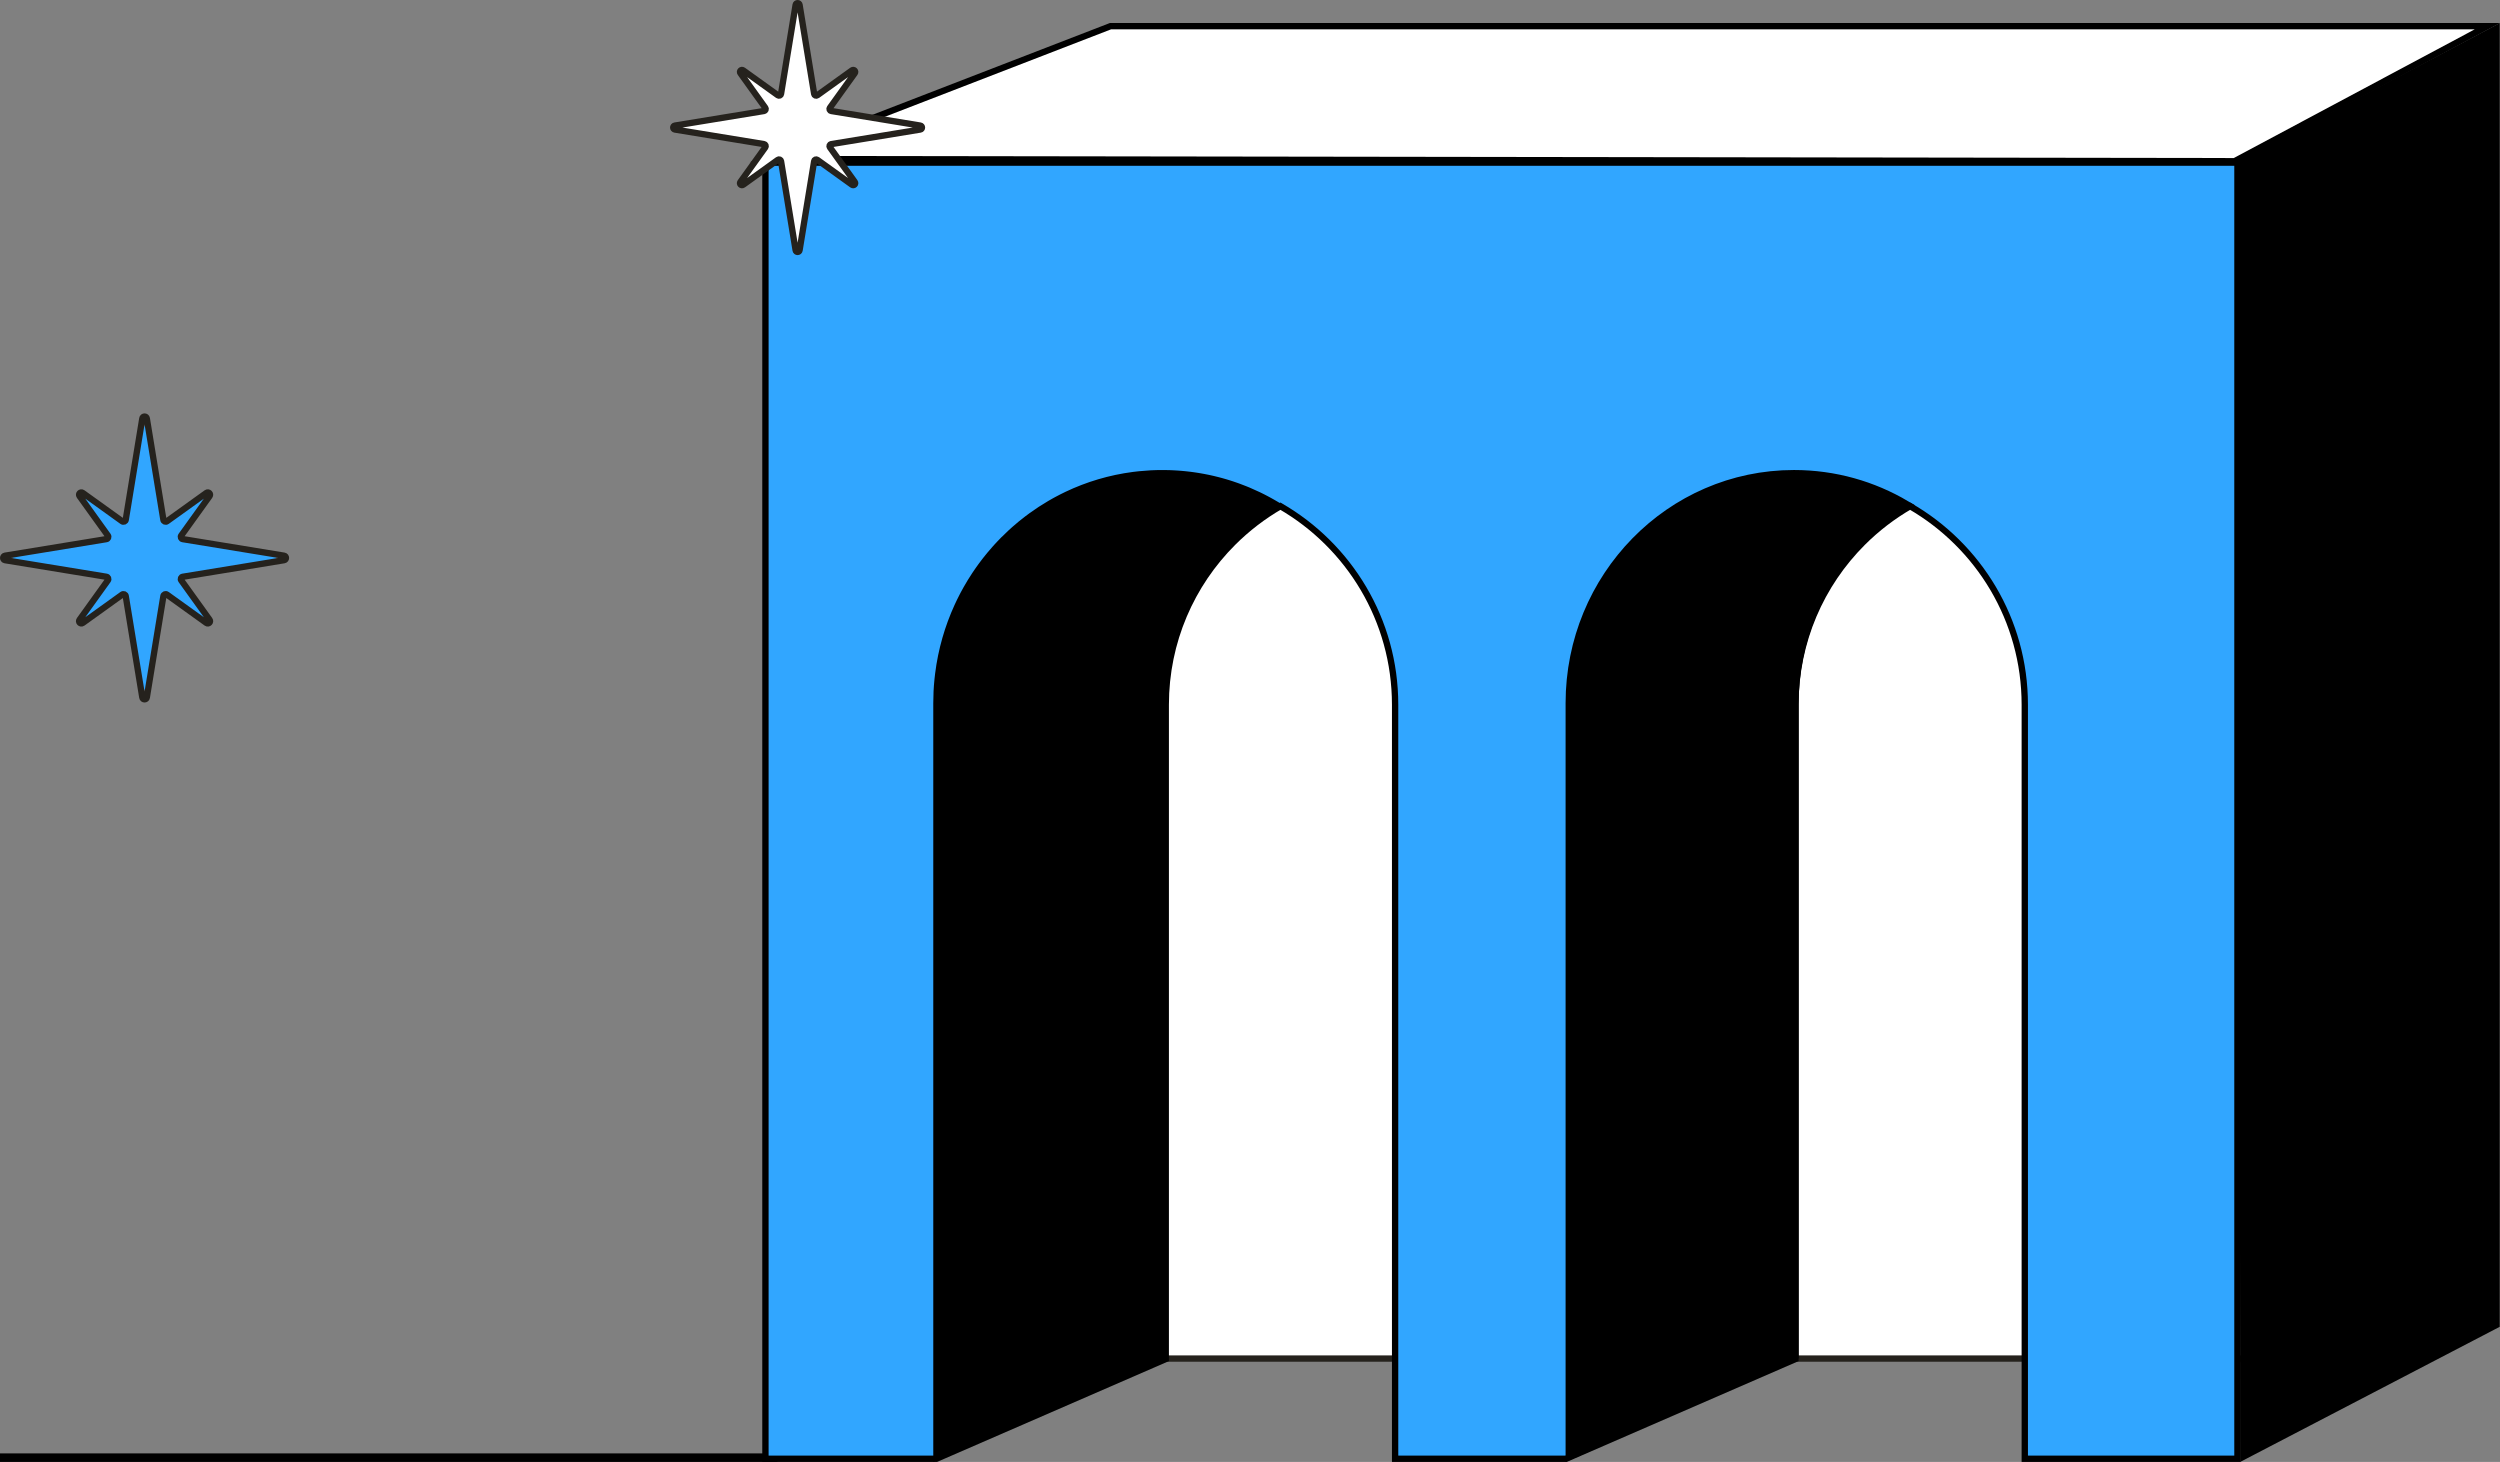
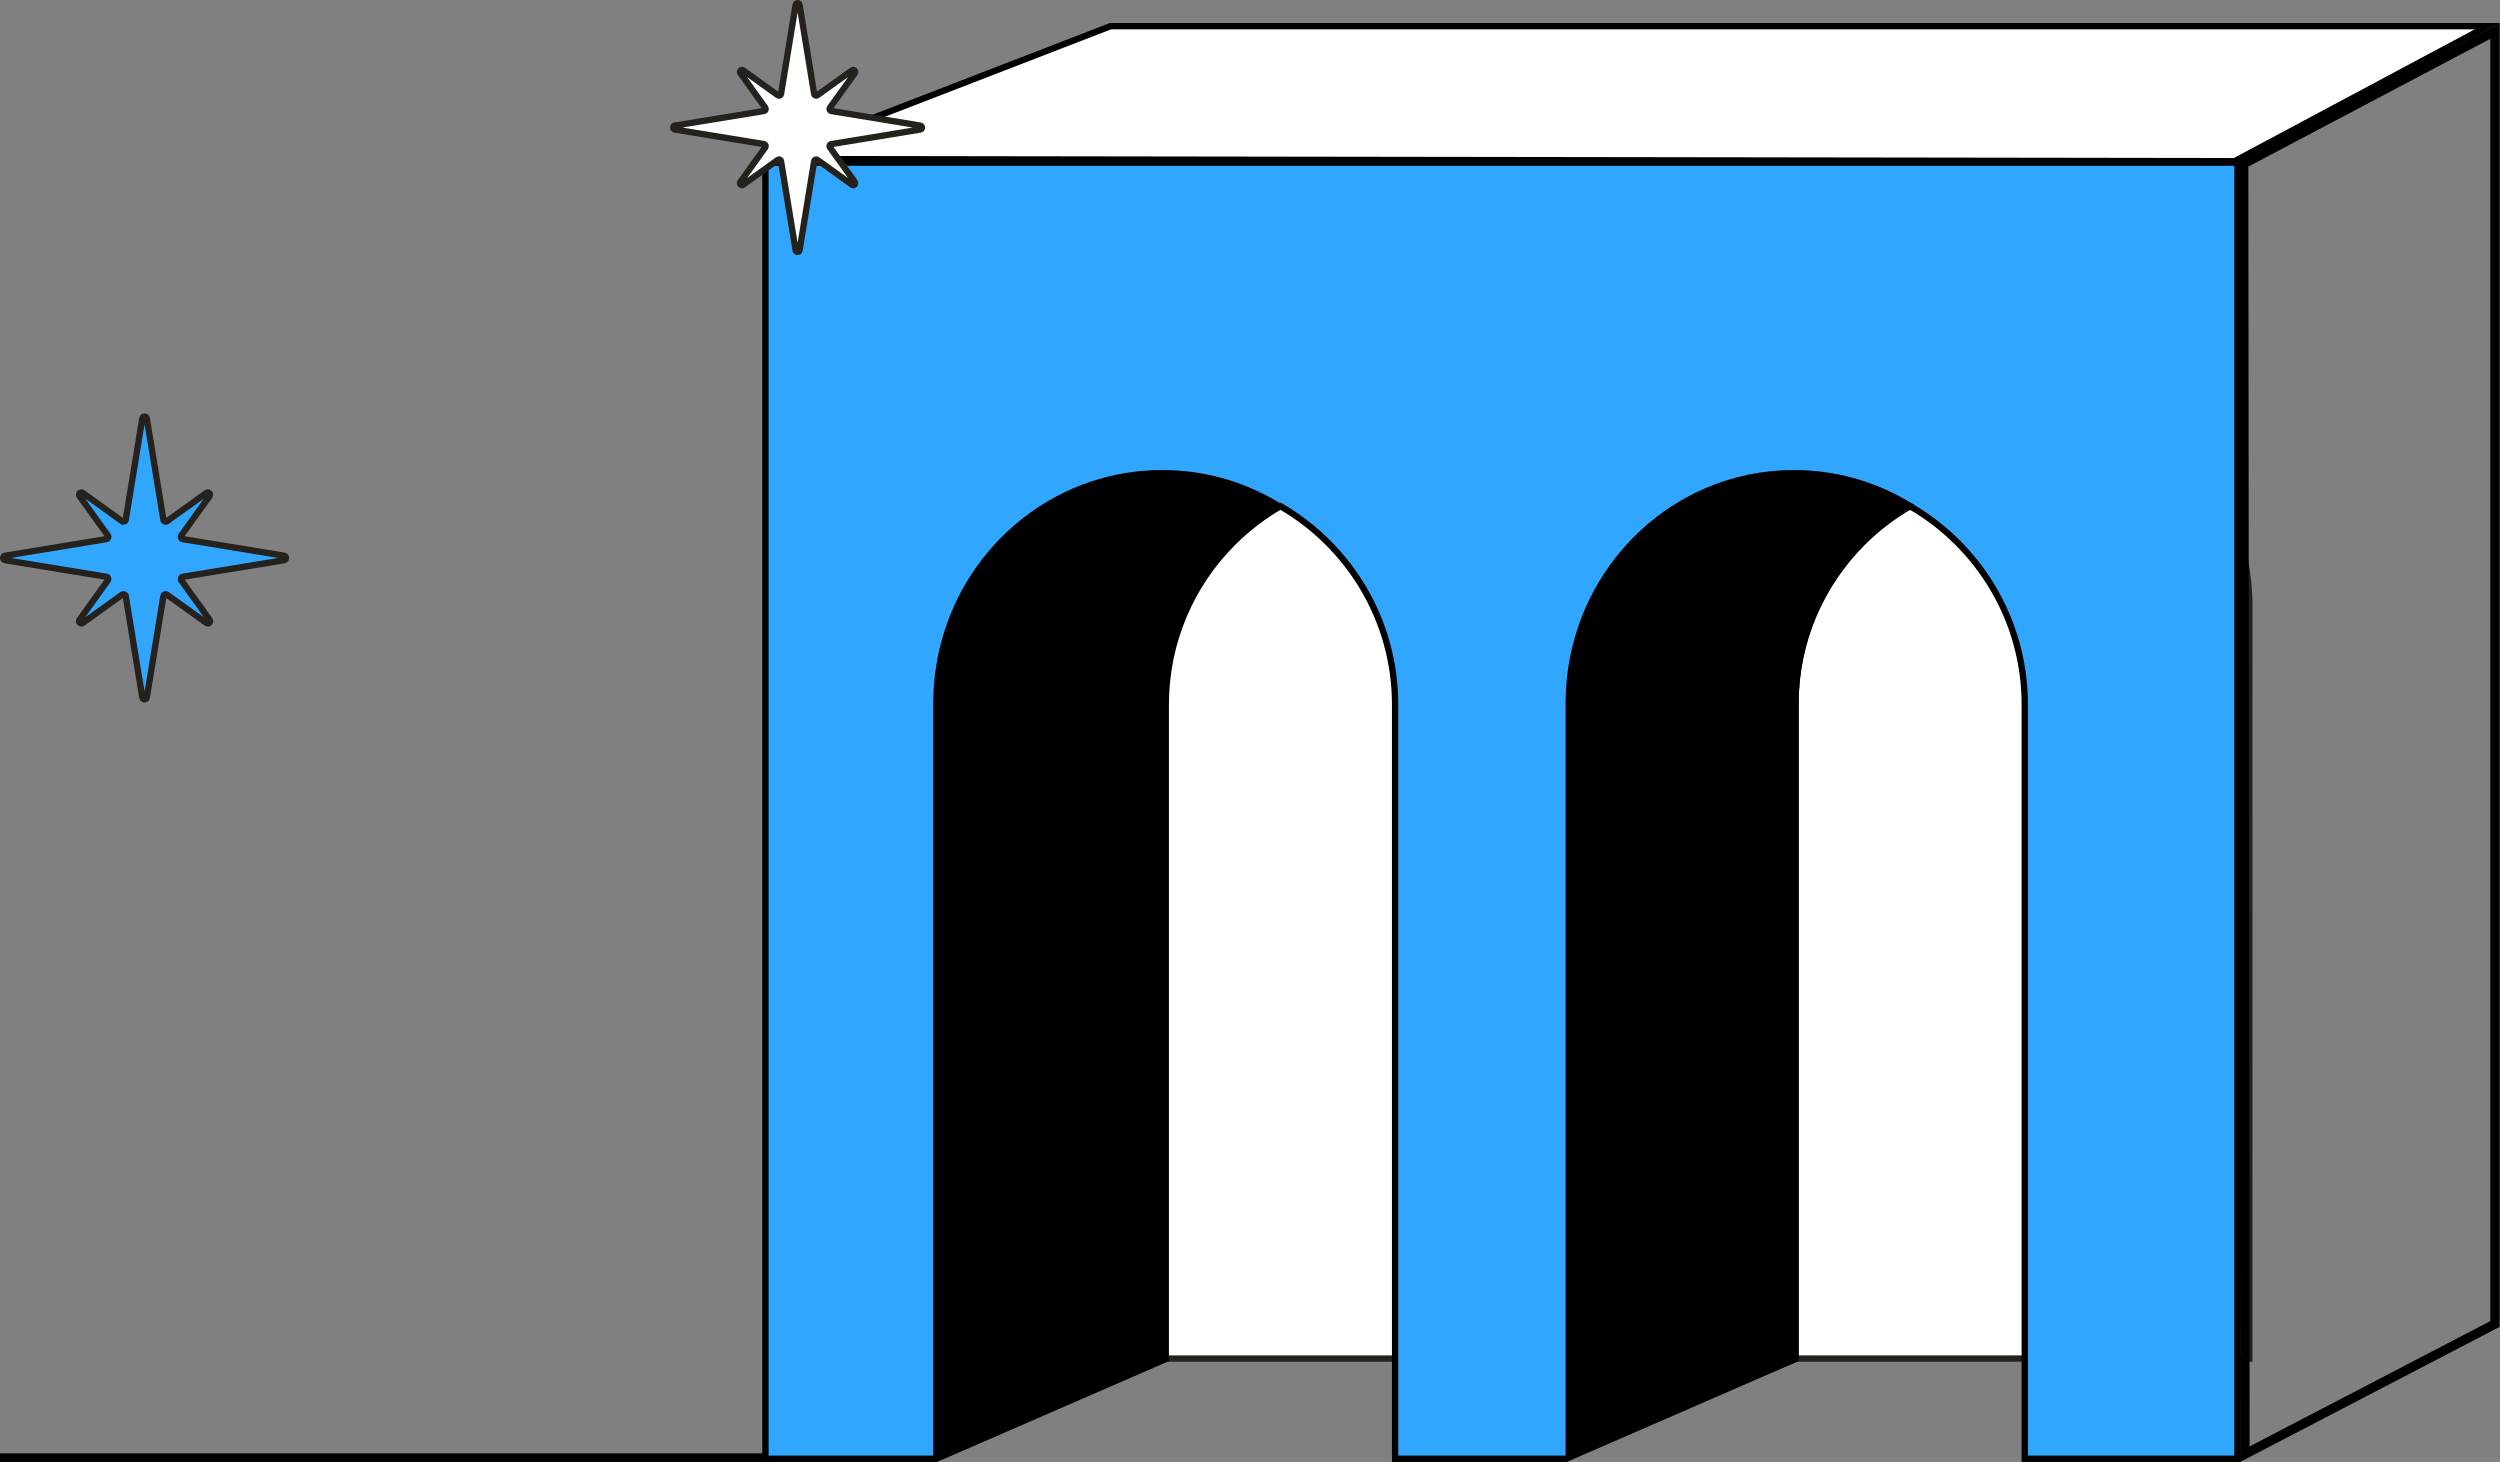
<svg xmlns="http://www.w3.org/2000/svg" id="Слой_1" x="0px" y="0px" viewBox="0 0 291.189 170.279" xml:space="preserve">
  <rect x="0" y="0" width="291.189" height="170.279" fill="#808080" stroke="none" />
  <line fill="none" stroke="#000000" stroke-miterlimit="10" x1="90.539" y1="169.785" x2="0" y2="169.785" />
  <path fill="#FFFFFF" d="M209.06,158.237h52.931v-87.694c0-14.723-11.849-26.658-26.465-26.658 c-14.617,0-26.466,11.935-26.466,26.658V158.237z" />
  <path fill="none" stroke="#25221D" stroke-width="0.737" stroke-miterlimit="10" d="M209.06,158.237h52.931v-87.694 c0-14.723-11.849-26.658-26.465-26.658c-14.617,0-26.466,11.935-26.466,26.658V158.237z" />
  <path fill="#FFFFFF" d="M134.069,158.237h52.931v-87.694c0-14.723-11.849-26.658-26.465-26.658 c-14.617,0-26.466,11.935-26.466,26.658V158.237z" />
  <path fill="none" stroke="#25221D" stroke-width="0.737" stroke-miterlimit="10" d="M134.069,158.237h52.931v-87.694 c0-14.723-11.849-26.658-26.465-26.658c-14.617,0-26.466,11.935-26.466,26.658V158.237z" />
-   <polygon points="261.477,169.376 290.606,154.209 290.606,3.609 261.33,19.07 " />
  <polygon fill="none" stroke="#000000" stroke-width="1.096" stroke-miterlimit="10" points="261.477,169.376 290.606,154.209 290.606,3.609 261.33,19.07 " />
  <path fill="#31A6FF" d="M89.155,18.942v150.969h19.914l26.713-11.616v-76.212c0-7.373,2.99-14.047,7.825-18.879 c1.646-1.645,3.505-3.076,5.532-4.247c7.985,4.616,13.358,13.243,13.358,23.126v87.828h19.914l26.713-11.616v-76.212 c0-7.373,2.99-14.047,7.824-18.879c1.646-1.645,3.506-3.076,5.533-4.247c7.986,4.616,13.357,13.244,13.357,23.126 v87.828h24.77V18.942H89.155z" />
  <path fill="none" stroke="#000000" stroke-width="0.737" stroke-miterlimit="10" d="M89.155,18.942v150.969h19.914 l26.713-11.616v-76.212c0-7.373,2.99-14.047,7.825-18.879c1.646-1.645,3.505-3.076,5.532-4.247 c7.985,4.616,13.358,13.243,13.358,23.126v87.828h19.914l26.713-11.616v-76.212c0-7.373,2.99-14.047,7.824-18.879 c1.646-1.645,3.506-3.076,5.533-4.247c7.986,4.616,13.357,13.244,13.357,23.126v87.828h24.77V18.942H89.155z" />
  <polygon fill="#FFFFFF" points="89.302,18.528 260.271,18.777 289.717,3.049 129.343,3.049 " />
  <polygon fill="none" stroke="#000000" stroke-width="0.737" stroke-miterlimit="10" points="89.302,18.528 260.271,18.777 289.717,3.049 129.343,3.049 " />
  <path d="M182.901,81.903v87.532l26.051-11.576v-75.956c0-7.348,2.917-14,7.631-18.815 c1.606-1.64,3.419-3.066,5.396-4.233c-3.832-2.266-8.281-3.561-13.027-3.561 c-7.194,0-13.707,2.978-18.421,7.794C185.817,67.903,182.901,74.555,182.901,81.903" />
  <path fill="none" stroke="#000000" stroke-width="1.096" stroke-miterlimit="10" d="M182.901,81.903v87.532l26.051-11.576 v-75.956c0-7.348,2.917-14,7.631-18.815c1.606-1.64,3.419-3.066,5.396-4.233 c-3.832-2.266-8.281-3.561-13.027-3.561c-7.194,0-13.707,2.978-18.421,7.794 C185.817,67.903,182.901,74.555,182.901,81.903z" />
  <path fill="#FFFFFF" d="M96.809,16.787l10.386-1.701c0.26-0.042,0.26-0.415,0-0.458L96.809,12.927 c-0.17-0.028-0.251-0.224-0.151-0.364l2.908-4.047c0.154-0.213-0.111-0.477-0.324-0.324l-4.047,2.908 c-0.14,0.1-0.337,0.019-0.364-0.151l-1.701-10.386c-0.042-0.259-0.416-0.259-0.458,0l-1.701,10.386 c-0.028,0.17-0.225,0.251-0.364,0.151l-4.047-2.908c-0.214-0.154-0.477,0.111-0.324,0.324l2.908,4.047 c0.101,0.14,0.019,0.337-0.151,0.364l-10.386,1.701c-0.259,0.043-0.259,0.416,0,0.458l10.386,1.701 c0.17,0.028,0.252,0.225,0.151,0.364l-2.908,4.047c-0.154,0.213,0.11,0.477,0.324,0.324l4.047-2.908 c0.14-0.101,0.337-0.019,0.364,0.151l1.701,10.386c0.042,0.259,0.416,0.259,0.458,0l1.701-10.386 c0.028-0.17,0.224-0.252,0.364-0.151l4.047,2.908c0.213,0.154,0.477-0.111,0.324-0.324l-2.908-4.047 C96.558,17.012,96.639,16.815,96.809,16.787" />
  <path fill="none" stroke="#25221D" stroke-width="0.737" stroke-miterlimit="10" d="M96.809,16.787l10.386-1.701 c0.26-0.042,0.26-0.415,0-0.458L96.809,12.927c-0.17-0.028-0.251-0.224-0.151-0.364l2.908-4.047 c0.154-0.213-0.111-0.477-0.324-0.324l-4.047,2.908c-0.14,0.1-0.337,0.019-0.364-0.151l-1.701-10.386 c-0.042-0.259-0.416-0.259-0.458,0l-1.701,10.386c-0.028,0.17-0.225,0.251-0.364,0.151l-4.047-2.908 c-0.214-0.154-0.477,0.111-0.324,0.324l2.908,4.047c0.101,0.14,0.019,0.337-0.151,0.364 l-10.386,1.701c-0.259,0.043-0.259,0.416,0,0.458l10.386,1.701c0.17,0.028,0.252,0.225,0.151,0.364 l-2.908,4.047c-0.154,0.213,0.11,0.477,0.324,0.324l4.047-2.908c0.14-0.101,0.337-0.019,0.364,0.151 l1.701,10.386c0.042,0.259,0.416,0.259,0.458,0l1.701-10.386c0.028-0.17,0.224-0.252,0.364-0.151 l4.047,2.908c0.213,0.154,0.477-0.111,0.324-0.324l-2.908-4.047 C96.558,17.012,96.639,16.815,96.809,16.787z" />
  <path fill="#31A6FF" d="M20.976,67.03l10.995-1.801c0.275-0.045,0.275-0.44,0-0.485l-10.995-1.801 c-0.18-0.029-0.266-0.237-0.16-0.386l3.079-4.285c0.163-0.226-0.117-0.505-0.343-0.343l-4.285,3.079 c-0.148,0.106-0.356,0.02-0.386-0.16l-1.801-10.996c-0.045-0.275-0.44-0.275-0.485,0L14.796,60.849 c-0.029,0.18-0.238,0.266-0.386,0.16l-4.285-3.079c-0.227-0.163-0.505,0.117-0.343,0.343 l3.078,4.285c0.107,0.148,0.02,0.356-0.16,0.386L1.706,64.744c-0.275,0.045-0.275,0.44,0,0.485 l10.995,1.801c0.18,0.029,0.267,0.238,0.16,0.386l-3.078,4.285 c-0.163,0.226,0.116,0.505,0.343,0.343l4.285-3.078c0.148-0.107,0.356-0.02,0.386,0.16 l1.801,10.995c0.045,0.275,0.44,0.275,0.485,0l1.801-10.995c0.029-0.18,0.237-0.267,0.386-0.16 l4.285,3.078c0.226,0.163,0.505-0.117,0.343-0.343l-3.079-4.285 C20.71,67.268,20.796,67.059,20.976,67.03" />
  <path fill="none" stroke="#25221D" stroke-width="0.737" stroke-miterlimit="10" d="M21.281,67.181L33.087,65.247 c0.295-0.048,0.295-0.472,0-0.521l-11.806-1.933c-0.193-0.032-0.286-0.255-0.172-0.414l3.306-4.601 c0.175-0.243-0.126-0.543-0.368-0.368l-4.601,3.306c-0.159,0.114-0.383,0.021-0.414-0.172l-1.933-11.806 c-0.048-0.295-0.473-0.295-0.521,0l-1.933,11.806c-0.032,0.193-0.256,0.286-0.414,0.172l-4.601-3.306 c-0.243-0.175-0.543,0.126-0.368,0.368l3.305,4.601c0.115,0.159,0.022,0.383-0.172,0.414 l-11.806,1.933c-0.295,0.049-0.295,0.473,0,0.521l11.806,1.933c0.194,0.032,0.287,0.256,0.172,0.414 l-3.305,4.601c-0.175,0.243,0.125,0.543,0.368,0.368l4.601-3.305 c0.159-0.115,0.383-0.022,0.414,0.172l1.933,11.806c0.048,0.295,0.473,0.295,0.521,0l1.933-11.806 c0.032-0.194,0.255-0.287,0.414-0.172l4.601,3.305c0.243,0.175,0.543-0.126,0.368-0.368l-3.306-4.601 C20.995,67.436,21.088,67.212,21.281,67.181z" />
  <path d="M109.251,81.904v87.533l26.125-11.577V81.904c0-7.348,2.925-14,7.653-18.816 c1.61-1.639,3.428-3.065,5.411-4.233c-0.111-0.065-0.222-0.129-0.333-0.193c-0.009-0.005-0.02-0.011-0.029-0.016 c-0.122-0.07-0.243-0.138-0.366-0.204c-0.122-0.067-0.245-0.134-0.369-0.198c-0.118-0.062-0.235-0.123-0.354-0.183 c-0.095-0.048-0.19-0.094-0.285-0.142c-0.07-0.035-0.141-0.069-0.212-0.103c-0.374-0.18-0.753-0.35-1.137-0.512 l-0.176-0.073c-0.074-0.032-0.147-0.062-0.222-0.09c-0.257-0.104-0.516-0.203-0.778-0.298 c-0.074-0.027-0.148-0.055-0.223-0.08c-0.167-0.06-0.334-0.117-0.503-0.173 c-0.127-0.042-0.254-0.083-0.381-0.123c-0.004-0.001-0.009-0.002-0.013-0.004c-0.126-0.039-0.252-0.077-0.377-0.114 c-0.014-0.004-0.027-0.008-0.042-0.012c-0.129-0.038-0.259-0.077-0.389-0.112 c-0.114-0.031-0.229-0.062-0.344-0.092c-0.052-0.014-0.104-0.028-0.156-0.04c-0.102-0.027-0.205-0.053-0.308-0.076 c-0.013-0.004-0.026-0.008-0.04-0.011c-0.079-0.019-0.159-0.038-0.24-0.056c-0.067-0.016-0.134-0.031-0.202-0.046 c-0.039-0.01-0.077-0.018-0.116-0.026c-0.086-0.019-0.171-0.037-0.257-0.054c-0.14-0.029-0.28-0.057-0.422-0.083 c-0.142-0.028-0.283-0.053-0.425-0.077c-0.141-0.024-0.284-0.047-0.426-0.069c-0.136-0.022-0.272-0.041-0.409-0.06 c-0.013-0.001-0.028-0.004-0.041-0.005c-0.102-0.014-0.202-0.027-0.305-0.04 c-0.06-0.008-0.122-0.015-0.183-0.021c-0.119-0.015-0.238-0.028-0.356-0.04c-0.146-0.015-0.291-0.029-0.436-0.041 c-0.11-0.009-0.22-0.017-0.33-0.026c-0.063-0.005-0.127-0.009-0.19-0.013h-0.009c-0.117-0.008-0.232-0.015-0.349-0.021 c-0.144-0.008-0.289-0.013-0.434-0.019h-0.02c-0.13-0.004-0.259-0.008-0.39-0.009 c-0.162-0.004-0.323-0.006-0.487-0.006c-0.901,0-1.792,0.047-2.67,0.138 c-0.219,0.023-0.438,0.047-0.656,0.076c-2.724,0.352-5.318,1.132-7.714,2.272 c-0.191,0.092-0.382,0.184-0.571,0.281c-0.188,0.095-0.375,0.193-0.562,0.294c-0.094,0.049-0.187,0.1-0.279,0.151 c-0.185,0.102-0.369,0.206-0.551,0.314c-0.729,0.427-1.437,0.888-2.122,1.384c-0.169,0.122-0.337,0.249-0.506,0.377 c-0.502,0.382-0.992,0.783-1.467,1.203c-0.157,0.138-0.314,0.278-0.467,0.423c-0.309,0.286-0.612,0.579-0.907,0.881h-0.002 c-0.111,0.113-0.22,0.226-0.328,0.342c-0.109,0.114-0.217,0.23-0.324,0.347c-0.071,0.077-0.141,0.156-0.212,0.235 c-0.211,0.237-0.418,0.477-0.62,0.721c-0.135,0.162-0.269,0.327-0.399,0.493c-0.066,0.083-0.131,0.166-0.195,0.25 c-0.13,0.168-0.258,0.337-0.383,0.508c-0.1,0.135-0.197,0.271-0.292,0.408c-0.052,0.072-0.103,0.143-0.152,0.217 c-0.097,0.137-0.192,0.277-0.284,0.417c-0.352,0.531-0.686,1.075-1.001,1.633c-0.105,0.185-0.208,0.373-0.308,0.561 c-0.049,0.095-0.1,0.189-0.148,0.284c-0.099,0.191-0.195,0.381-0.289,0.574c-0.095,0.192-0.186,0.387-0.275,0.581 c-1.118,2.44-1.885,5.081-2.231,7.856c-0.028,0.223-0.053,0.445-0.075,0.669 C109.296,80.078,109.251,80.986,109.251,81.904" />
  <path fill="none" stroke="#000000" stroke-width="1.096" stroke-miterlimit="10" d="M109.251,81.904v87.533l26.125-11.577 V81.904c0-7.348,2.925-14,7.653-18.816c1.61-1.639,3.428-3.065,5.411-4.233c-0.111-0.065-0.222-0.129-0.333-0.193 c-0.009-0.005-0.02-0.011-0.029-0.016c-0.122-0.07-0.243-0.138-0.366-0.204c-0.122-0.067-0.245-0.134-0.369-0.198 c-0.118-0.062-0.235-0.123-0.354-0.183c-0.095-0.048-0.19-0.094-0.285-0.142c-0.07-0.035-0.141-0.069-0.212-0.103 c-0.374-0.18-0.753-0.35-1.137-0.512l-0.176-0.073c-0.074-0.032-0.147-0.062-0.222-0.09 c-0.257-0.104-0.516-0.203-0.778-0.298c-0.074-0.027-0.148-0.055-0.223-0.08 c-0.167-0.06-0.334-0.117-0.503-0.173c-0.127-0.042-0.254-0.083-0.381-0.123c-0.004-0.001-0.009-0.002-0.013-0.004 c-0.126-0.039-0.252-0.077-0.377-0.114c-0.014-0.004-0.027-0.008-0.042-0.012 c-0.129-0.038-0.259-0.077-0.389-0.112c-0.114-0.031-0.229-0.062-0.344-0.092 c-0.052-0.014-0.104-0.028-0.156-0.04c-0.102-0.027-0.205-0.053-0.308-0.076c-0.013-0.004-0.026-0.008-0.04-0.011 c-0.079-0.019-0.159-0.038-0.24-0.056c-0.067-0.016-0.134-0.031-0.202-0.046 c-0.039-0.01-0.077-0.018-0.116-0.026c-0.086-0.019-0.171-0.037-0.257-0.054c-0.14-0.029-0.28-0.057-0.422-0.083 c-0.142-0.028-0.283-0.053-0.425-0.077c-0.141-0.024-0.284-0.047-0.426-0.069c-0.136-0.022-0.272-0.041-0.409-0.06 c-0.013-0.001-0.028-0.004-0.041-0.005c-0.102-0.014-0.202-0.027-0.305-0.04 c-0.06-0.008-0.122-0.015-0.183-0.021c-0.119-0.015-0.238-0.028-0.356-0.04c-0.146-0.015-0.291-0.029-0.436-0.041 c-0.11-0.009-0.22-0.017-0.33-0.026c-0.063-0.005-0.127-0.009-0.19-0.013h-0.009c-0.117-0.008-0.232-0.015-0.349-0.021 c-0.144-0.008-0.289-0.013-0.434-0.019h-0.02c-0.13-0.004-0.259-0.008-0.39-0.009 c-0.162-0.004-0.323-0.006-0.487-0.006c-0.901,0-1.792,0.047-2.67,0.138 c-0.219,0.023-0.438,0.047-0.656,0.076c-2.724,0.352-5.318,1.132-7.714,2.272 c-0.191,0.092-0.382,0.184-0.571,0.281c-0.188,0.095-0.375,0.193-0.562,0.294c-0.094,0.049-0.187,0.1-0.279,0.151 c-0.185,0.102-0.369,0.206-0.551,0.314c-0.729,0.427-1.437,0.888-2.122,1.384c-0.169,0.122-0.337,0.249-0.506,0.377 c-0.502,0.382-0.992,0.783-1.467,1.203c-0.157,0.138-0.314,0.278-0.467,0.423c-0.309,0.286-0.612,0.579-0.907,0.881h-0.002 c-0.111,0.113-0.22,0.226-0.328,0.342c-0.109,0.114-0.217,0.23-0.324,0.347c-0.071,0.077-0.141,0.156-0.212,0.235 c-0.211,0.237-0.418,0.477-0.62,0.721c-0.135,0.162-0.269,0.327-0.399,0.493c-0.066,0.083-0.131,0.166-0.195,0.25 c-0.13,0.168-0.258,0.337-0.383,0.508c-0.1,0.135-0.197,0.271-0.292,0.408c-0.052,0.072-0.103,0.143-0.152,0.217 c-0.097,0.137-0.192,0.277-0.284,0.417c-0.352,0.531-0.686,1.075-1.001,1.633c-0.105,0.185-0.208,0.373-0.308,0.561 c-0.049,0.095-0.1,0.189-0.148,0.284c-0.099,0.191-0.195,0.381-0.289,0.574c-0.095,0.192-0.186,0.387-0.275,0.581 c-1.118,2.44-1.885,5.081-2.231,7.856c-0.028,0.223-0.053,0.445-0.075,0.669 C109.296,80.078,109.251,80.986,109.251,81.904z" />
</svg>